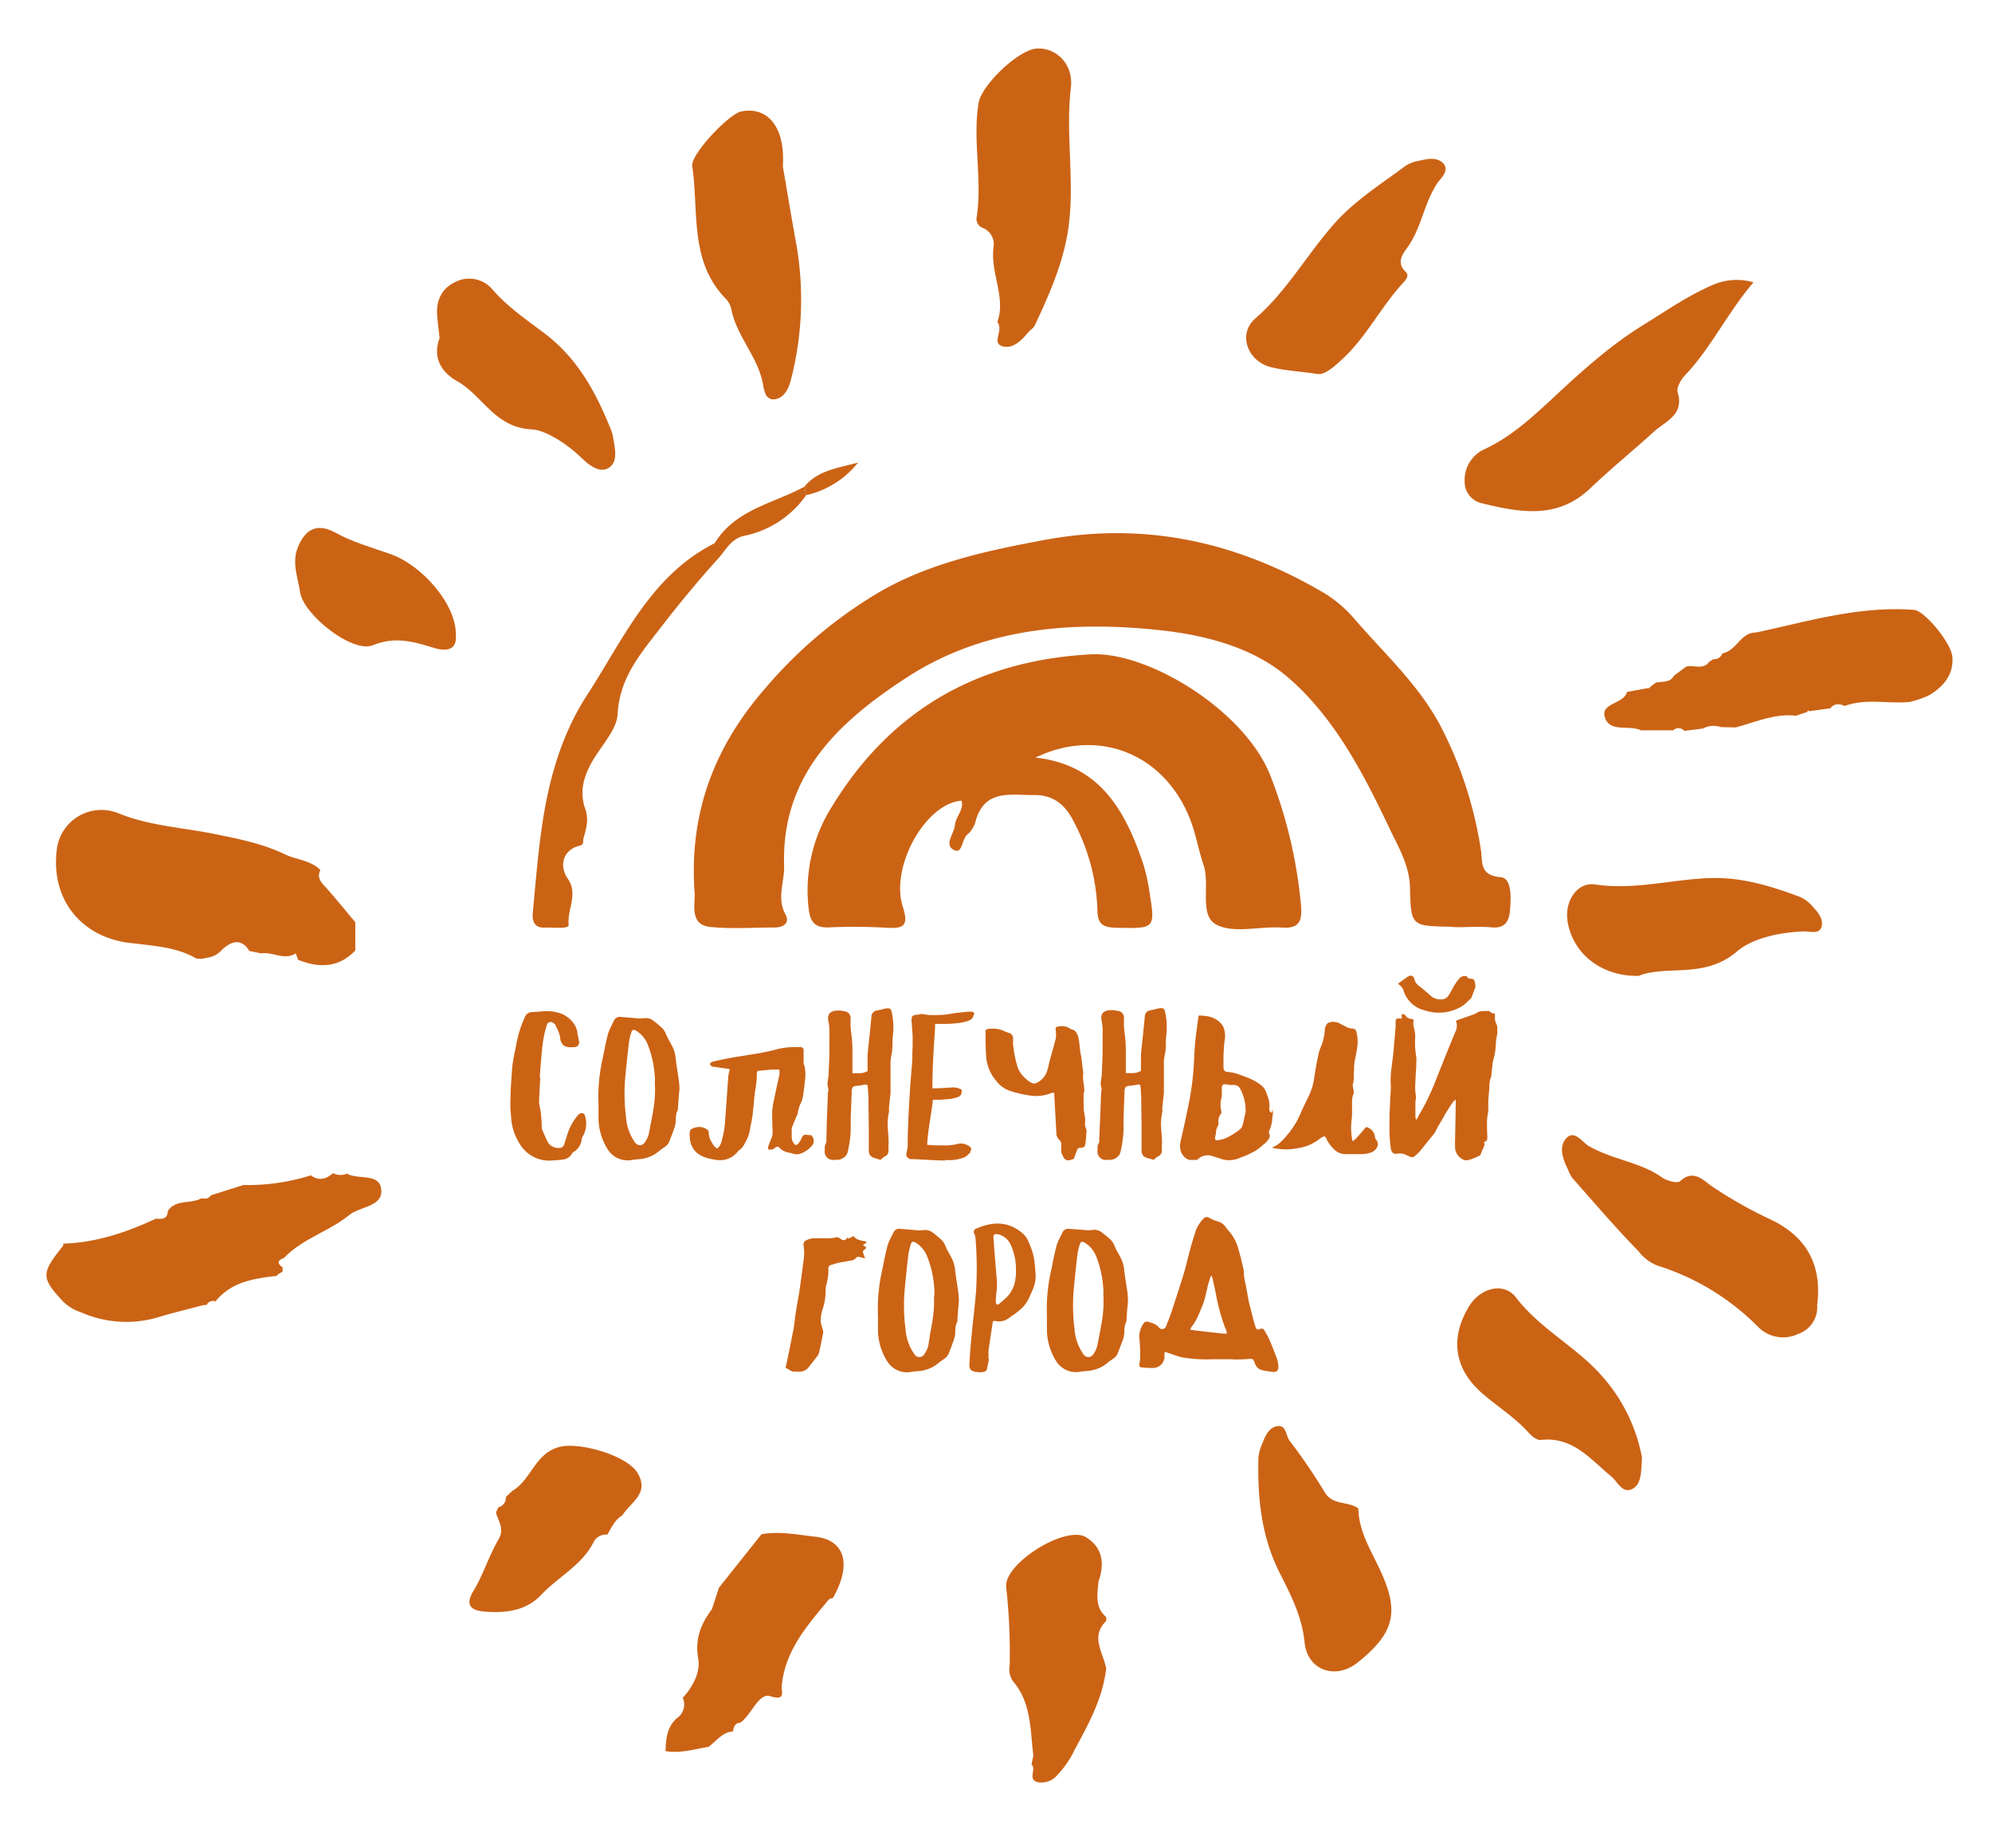
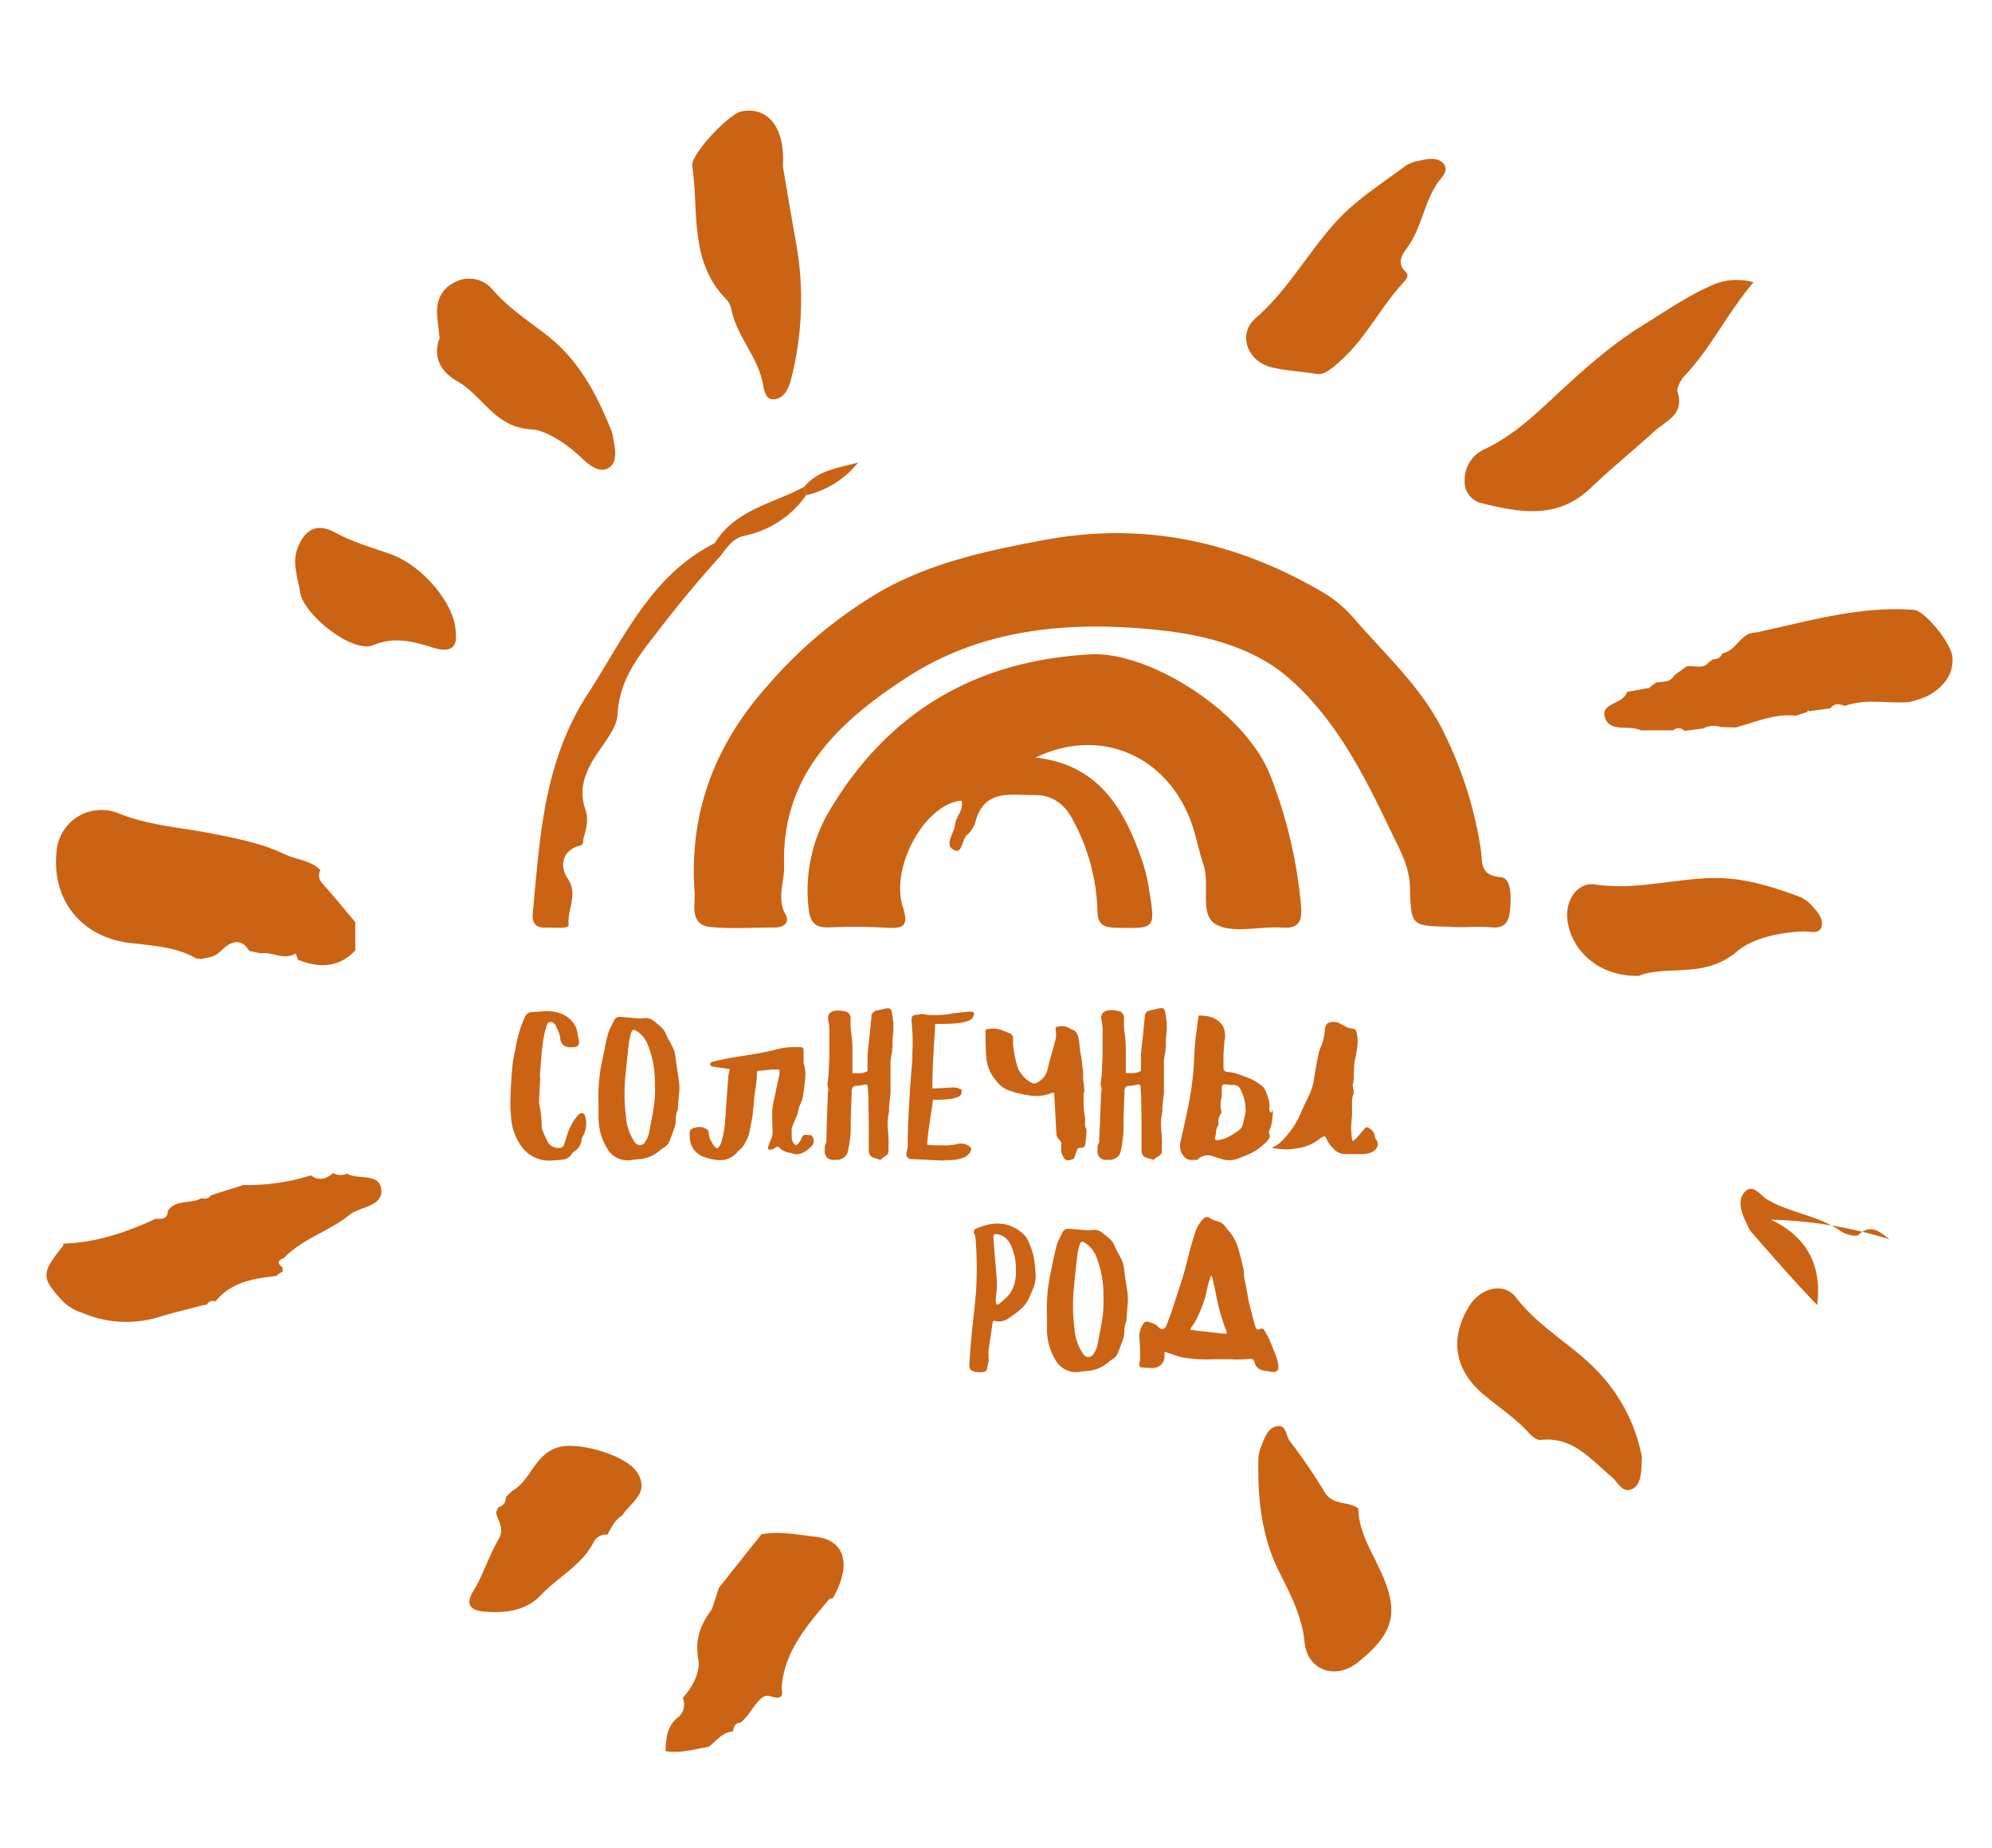
<svg xmlns="http://www.w3.org/2000/svg" id="Слой_1" data-name="Слой 1" viewBox="0 0 385.48 357.62">
  <defs>
    <style>.cls-1{fill:#cb6315;}</style>
  </defs>
  <title>s gorМонтажная область 1</title>
  <path class="cls-1" d="M100.59,221.35a10.71,10.71,0,0,1-1.69-5.28l-.08-1q-.06-.6-.06-1,0-1.67.1-3.61t.26-3.87q.08-.9.36-2.39l.28-1.36.26-1.36a22.58,22.58,0,0,1,1.53-4.64,1.47,1.47,0,0,1,1.4-1l1.18-.08,1.18-.1a8,8,0,0,1,2.37.2A5.39,5.39,0,0,1,111,198a4,4,0,0,1,.76,2,4.35,4.35,0,0,0,.14.72l.08.36.06.36a.94.94,0,0,1-1,1.18l-.18,0h-.16a2.53,2.53,0,0,1-1.63-.34,2.28,2.28,0,0,1-.68-1.54,4.5,4.5,0,0,0-.36-1.22l-.28-.6-.26-.58a.54.54,0,0,0-.1-.14l-.14-.12a.93.93,0,0,0-.86-.32q-.42.08-.6.66a22.19,22.19,0,0,0-.72,3.19q-.18,1.34-.34,3.27l-.14,1.63-.12,1.61,0,.18v.18h.08l-.22,4.11,0,.48a2.46,2.46,0,0,0,0,.48,19.72,19.72,0,0,1,.5,4.45,1.66,1.66,0,0,0,.12.66l.52,1.2q.3.66.56,1.16a2.1,2.1,0,0,0,1.06.9,2.41,2.41,0,0,0,1.42.16.89.89,0,0,0,.68-.7l.68-2.13a10.71,10.71,0,0,1,1.93-3.43,1.33,1.33,0,0,1,.26-.24.8.8,0,0,1,.74-.16.71.71,0,0,1,.44.58,5,5,0,0,1-.48,3.91,1.31,1.31,0,0,0-.22.72,3,3,0,0,1-1.42,2.17l-.12.08-.12.1a.49.49,0,0,0-.18.2,2.2,2.2,0,0,1-1.79,1.18q-.5.08-1.14.12l-1.18.08A6.61,6.61,0,0,1,100.59,221.35Z" />
  <path class="cls-1" d="M116.58,205l.26-1.24.24-1.22q.32-1.5.56-2.43a8.92,8.92,0,0,1,.52-1.32l.32-.64.32-.64a1.23,1.23,0,0,1,1.34-.74l1.53.12,1.53.14a5.7,5.7,0,0,0,1.3,0,2.37,2.37,0,0,1,1.87.42,21,21,0,0,1,1.77,1.48,3.21,3.21,0,0,1,.7,1.08,10.86,10.86,0,0,0,.52,1.1l.3.52.28.54a6.51,6.51,0,0,1,.78,2.33q.08.88.36,2.63l.2,1.34q.12.72.16,1.32a8.16,8.16,0,0,1,0,1.49l-.08.76-.06.76-.1,1.38v.34a1,1,0,0,1-.08.34,2.49,2.49,0,0,0-.28.94l-.06.5,0,.5a5.54,5.54,0,0,1-.3,1.51l-.26.72-.26.72-.16.4-.16.4a2.37,2.37,0,0,1-1,1.38q-.34.22-.88.62l-.42.34-.44.32a6.94,6.94,0,0,1-3.49,1.1l-.64.06-.64.1a4.52,4.52,0,0,1-4.56-2.13,11.48,11.48,0,0,1-1.75-6.14l0-1.3,0-1.3A33.37,33.37,0,0,1,116.58,205Zm10.15,4.72,0-.36a4.42,4.42,0,0,0,0-.7,20.08,20.08,0,0,0-1.44-6.68,5.53,5.53,0,0,0-2.13-2.51q-.76-.52-1,.32a12,12,0,0,0-.46,2q-.42,3.53-.72,6.84a35.79,35.79,0,0,0,.16,7.47,9.66,9.66,0,0,0,1.69,4.88,1.21,1.21,0,0,0,1,.6,1.14,1.14,0,0,0,1-.62,5,5,0,0,0,.74-1.63l.44-2.31q.28-1.38.42-2.29a22.93,22.93,0,0,0,.32-4.64Z" />
  <path class="cls-1" d="M157,219.68a1.35,1.35,0,0,1,.46.94,1.31,1.31,0,0,1-.28,1,5.38,5.38,0,0,1-2.17,1.57,2.34,2.34,0,0,1-1.65,0,7.52,7.52,0,0,0-.9-.2,3.28,3.28,0,0,1-1.53-.82,1.27,1.27,0,0,0-.48-.32,1.29,1.29,0,0,0-.54.3,1.31,1.31,0,0,1-.9.3q-.5,0-.36-.52l.1-.36.14-.34.22-.56.22-.56a3.39,3.39,0,0,0,.18-1.36q-.1-2.15-.08-3.51a12.9,12.9,0,0,1,.3-2.23l.52-2.45.54-2.45a2.63,2.63,0,0,0,0-1.16l-.74,0-.72,0-1.14.12-1.14.1c-.28,0-.45.07-.5.14a1,1,0,0,0-.08.52,18.7,18.7,0,0,1-.32,3.11q-.1.54-.18,1.38l-.06.7-.06.7-.1.88-.08.86a16.34,16.34,0,0,1-.28,1.73l-.16.82-.16.8a5.8,5.8,0,0,1-.5,1.57l-.3.58a5.07,5.07,0,0,1-.3.56,3.31,3.31,0,0,1-.88,1,2,2,0,0,0-.4.38l-.18.22-.2.2a4.36,4.36,0,0,1-3.75,1.1,9.65,9.65,0,0,1-1.44-.28q-3.55-.88-3.65-4.29a2.45,2.45,0,0,1,.16-1.26,2.62,2.62,0,0,1,1.2-.48,2.49,2.49,0,0,1,2,.44.68.68,0,0,1,.32.62,3.5,3.5,0,0,0,.6,1.87l.2.34a2.59,2.59,0,0,0,.22.32,1.5,1.5,0,0,0,.64.52,2.38,2.38,0,0,0,.76-1.18,18.12,18.12,0,0,0,.76-4.29l.3-4.19.3-4.21a5,5,0,0,1,.12-.72l.08-.36.1-.4-.9-.14-2.33-.34a.69.69,0,0,1-.62-.5.67.67,0,0,1,.36-.38,1,1,0,0,1,.24-.1l.28-.06q2-.5,4.8-.94l1.85-.3,1.87-.3q2.09-.38,3.71-.82a12.82,12.82,0,0,1,3-.38l.7,0,.7,0a.56.56,0,0,1,.62.62l0,2.21,0,.16,0,.14a6.18,6.18,0,0,1,.34,2.23c0,.32,0,.69-.08,1.12l-.12,1.12q-.16,1.32-.28,2a4.83,4.83,0,0,1-.34,1.1,6.5,6.5,0,0,0-.64,2,1.43,1.43,0,0,1-.16.5l-.12.26-.1.24-.4.94-.4,1a.44.44,0,0,0,0,.2l0,.22,0,.72,0,.74a2,2,0,0,0,.44,1.16q.36.46.74.08a3.22,3.22,0,0,0,.26-.3l.22-.34.12-.2.1-.22q.26-.64.54-.72a2.82,2.82,0,0,1,.94.06A.51.51,0,0,1,157,219.68Z" />
  <path class="cls-1" d="M169.84,224.24a6.63,6.63,0,0,1-.7-.2,1.64,1.64,0,0,1-.8-.54,1.94,1.94,0,0,1-.22-1l0-4.57-.06-4.56q0-1.69-.14-3,0-.4-.18-.48a.89.89,0,0,0-.56,0,9.79,9.79,0,0,1-1.37.2,1.31,1.31,0,0,0-.76.24,1.2,1.2,0,0,0-.24.74l0,.36-.18,4.86,0,.92,0,.92q0,1.08-.1,1.81a20.7,20.7,0,0,1-.5,3,1.75,1.75,0,0,1-.78,1.06,2.16,2.16,0,0,1-1.26.42l-.28,0h-.28a1.59,1.59,0,0,1-1.83-1.77l0-.38,0-.36a1.51,1.51,0,0,1,.24-.7.6.6,0,0,0,.08-.34l0-.2v-.2L160,217l.1-2.55.1-2.57a2.07,2.07,0,0,1,0-.36l.06-.36a1.35,1.35,0,0,0,0-.66,2.5,2.5,0,0,1-.1-1.16l.08-.56q.06-.34.08-.56.1-1.89.18-4.19l0-2q0-1.28,0-2a10.07,10.07,0,0,0-.18-2.41,1.86,1.86,0,0,1,.18-1.51,1.93,1.93,0,0,1,1.46-.56,4.08,4.08,0,0,1,.78,0l.4.08.38.06a1.29,1.29,0,0,1,1.08,1.34l0,.78,0,.78q.06.88.16,1.53a23.9,23.9,0,0,1,.2,3.13l0,1.56q0,.92,0,1.57l0,.6,0,.32,0,.36.74,0,.74,0a3.33,3.33,0,0,0,1.45-.42l0-1.38,0-1.39q0-.68.16-2l.3-2.83.28-2.85a1.23,1.23,0,0,1,1-1.26l.5-.1.5-.12a7.26,7.26,0,0,1,1-.2.9.9,0,0,1,.66.12,1.05,1.05,0,0,1,.28.66,13.45,13.45,0,0,1,.28,3.91q-.08.64-.14,1.67l0,.84-.06.84q0,.28-.1.74l-.14.74-.08.7a6.32,6.32,0,0,0,0,.68l0,2.39,0,2.39,0,.36,0,.38-.16,1.4-.14,1.39v.42a1.35,1.35,0,0,1,0,.42,10.83,10.83,0,0,0-.22,3.31l.06.82.06.82q.06,1,0,1.65v.94a1.06,1.06,0,0,1-.6,1,3,3,0,0,0-.48.32l-.24.2-.26.22Z" />
  <path class="cls-1" d="M188,195.76a.48.48,0,0,1,.48.24.42.42,0,0,1-.12.5q0,1.06-2.83,1.44a24.17,24.17,0,0,1-2.47.18q-1,0-2.11,0v.1l0,.14q0,.2,0,.42l-.08,1.26q-.12,1.91-.22,3.61-.28,5.24-.2,6.94l.66,0,1.59-.08,1.6-.1a3.16,3.16,0,0,1,1.79.44,2,2,0,0,1-.14,1,1.48,1.48,0,0,1-.76.48,7.21,7.21,0,0,1-1.63.34l-.84.06-.84.06-.66,0-.68,0q-.08.72-.28,2.05l-.08.58-.1.62-.18,1.22a38.58,38.58,0,0,0-.48,4.25l1.37.1q.9,0,1.63,0a9.75,9.75,0,0,0,2.71-.22,2.64,2.64,0,0,1,2.17.24,1.32,1.32,0,0,1,.6.52.37.37,0,0,1-.12.52,2.16,2.16,0,0,1,0,.3l-.44.44a5.37,5.37,0,0,1-.48.4,7.18,7.18,0,0,1-2.89.66h-.28l-.18,0-.18,0a.5.5,0,0,0-.3,0l-.16.06-1,0-1.45-.06-1.46-.08q-1.89-.1-2.91-.12-.6-.38-.66-.66a3.14,3.14,0,0,1,.16-1.12,2.54,2.54,0,0,0,.1-.76q0-2.85.22-7l.12-2.05.12-2.07.18-2.39.2-2.41.06-1,0-1,.06-1.46q0-.86,0-1.48t-.06-1.28l-.1-1.3,0-.18,0-.16a2.2,2.2,0,0,1,.06-1.24q.2-.34,1.14-.38a.82.82,0,0,0,.28-.06l.14-.06.14,0a.6.6,0,0,1,.3,0l.64.1a3.1,3.1,0,0,0,.62.08,24.2,24.2,0,0,0,3.45-.1L185,196l1.71-.18A7.17,7.17,0,0,1,188,195.76Z" />
  <path class="cls-1" d="M207.48,224.32l-.32.12a1.06,1.06,0,0,1-.8,0,1,1,0,0,1-.58-.56l-.14-.32-.16-.32-.06-.16-.06-.14,0-.74v-.74a.94.94,0,0,0-.32-.86,1.77,1.77,0,0,1-.62-1.39l-.2-3.67-.2-3.65,0-.2,0-.12,0-.12-.24,0-.2,0a8.14,8.14,0,0,1-4.57.48,22.31,22.31,0,0,1-3.69-.9,5.51,5.51,0,0,1-2.53-1.89,8,8,0,0,1-1.87-4q-.1-.78-.14-1.77l-.06-1.75q0-.4,0-1l0-.94a.92.92,0,0,1,.1-.46.81.81,0,0,1,.42-.12,5.29,5.29,0,0,1,3,.36,3,3,0,0,0,.54.24l.28.1.26.08a1.07,1.07,0,0,1,.72,1.08v.82q0,.48.06.8a22.32,22.32,0,0,0,.88,4.09,6.07,6.07,0,0,0,2.61,2.83,1.09,1.09,0,0,0,1.06,0,3.82,3.82,0,0,0,2.09-2.67q.08-.26.18-.7l.08-.36.08-.36.6-2.13.58-2.15a3.43,3.43,0,0,0,.1-.84q0-.42-.08-1.18a.37.37,0,0,1,.34-.44,3,3,0,0,1,2.51.38.71.71,0,0,0,.34.16q.78.14,1.16,1.34a9.65,9.65,0,0,1,.28,1.75l.1.88a5,5,0,0,0,.14.86,12.58,12.58,0,0,1,.24,1.69l.1.86q.06.48.14.86l0,.06v.06a6.6,6.6,0,0,0,0,1.6l.12.78c0,.31.07.57.08.8V211a.53.53,0,0,1,0,.16,2.08,2.08,0,0,0-.14,1l0,.5,0,.5q0,1.08.06,1.69a7,7,0,0,0,.1.7l.06.36.06.36a3.37,3.37,0,0,1,0,1,1.93,1.93,0,0,0,.16,1,1.64,1.64,0,0,1,.12.74q-.06.94-.18,2.11a1.54,1.54,0,0,1-.26.78,1.28,1.28,0,0,1-.78.2.59.59,0,0,0-.6.4l-.32.88-.32.86Z" />
  <path class="cls-1" d="M222.63,224.24a6.63,6.63,0,0,1-.7-.2,1.64,1.64,0,0,1-.8-.54,1.94,1.94,0,0,1-.22-1l0-4.57-.06-4.56q0-1.69-.14-3,0-.4-.18-.48a.89.89,0,0,0-.56,0,9.79,9.79,0,0,1-1.37.2,1.31,1.31,0,0,0-.76.24,1.2,1.2,0,0,0-.24.74l0,.36-.18,4.86,0,.92,0,.92q0,1.08-.1,1.81a20.7,20.7,0,0,1-.5,3,1.75,1.75,0,0,1-.78,1.06,2.16,2.16,0,0,1-1.26.42l-.28,0h-.28a1.59,1.59,0,0,1-1.83-1.77l0-.38,0-.36a1.51,1.51,0,0,1,.24-.7.6.6,0,0,0,.08-.34l0-.2v-.2l.16-3.55.1-2.55.1-2.57a2.07,2.07,0,0,1,0-.36l.06-.36a1.35,1.35,0,0,0,0-.66,2.5,2.5,0,0,1-.1-1.16l.08-.56q.06-.34.08-.56.1-1.89.18-4.19l0-2q0-1.28,0-2a10.07,10.07,0,0,0-.18-2.41,1.86,1.86,0,0,1,.18-1.51,1.93,1.93,0,0,1,1.46-.56,4.08,4.08,0,0,1,.78,0l.4.08.38.06A1.29,1.29,0,0,1,217.5,197l0,.78,0,.78q.06.88.16,1.53a23.9,23.9,0,0,1,.2,3.13l0,1.56q0,.92,0,1.57l0,.6,0,.32,0,.36.74,0,.74,0a3.33,3.33,0,0,0,1.45-.42l0-1.38,0-1.39q0-.68.16-2l.3-2.83.28-2.85a1.23,1.23,0,0,1,1-1.26l.5-.1.5-.12a7.26,7.26,0,0,1,1-.2.9.9,0,0,1,.66.12,1.05,1.05,0,0,1,.28.66,13.45,13.45,0,0,1,.28,3.91q-.08.64-.14,1.67l0,.84-.06.84q0,.28-.1.74l-.14.74-.08.7a6.32,6.32,0,0,0,0,.68l0,2.39,0,2.39,0,.36,0,.38-.16,1.4-.14,1.39v.42a1.35,1.35,0,0,1,0,.42,10.83,10.83,0,0,0-.22,3.31l.06.82.06.82q.06,1,0,1.65v.94a1.06,1.06,0,0,1-.6,1,3,3,0,0,0-.48.32l-.24.2-.26.22Z" />
  <path class="cls-1" d="M232.59,196.51l.68.08a4.61,4.61,0,0,1,1.28.28,4.23,4.23,0,0,1,2.07,1.61,4.37,4.37,0,0,1,.36,2.85,13.74,13.74,0,0,0-.14,1.46l-.08,1.46q0,.42,0,1.08v1.08a1.17,1.17,0,0,0,.18.76,1,1,0,0,0,.7.24,8.73,8.73,0,0,1,2,.44l.94.34.94.36a9.45,9.45,0,0,1,2.71,1.59,2.63,2.63,0,0,1,.74,1.08,15.08,15.08,0,0,1,.54,1.55,4.47,4.47,0,0,1,.12,1.65l0,.26a1,1,0,0,0,.06.26.54.54,0,0,0,.48.36v-.68a1.66,1.66,0,0,1,.1,1.2l-.06.38,0,.36a6.52,6.52,0,0,1-.12.74,4.69,4.69,0,0,1-.36,1.22,1.05,1.05,0,0,0-.1.9.94.94,0,0,1,0,.78,3,3,0,0,1-.2.3l-.24.3a2.64,2.64,0,0,1-.44.46l-.26.2-.24.22a8.7,8.7,0,0,1-2,1.36q-.46.24-1.08.52L240,224a4.92,4.92,0,0,1-3.55.28l-.72-.24-.72-.22-.26-.08-.28-.1a2.82,2.82,0,0,0-2.61.6l-.08.06-.06.08a.35.35,0,0,1-.14.06,2.16,2.16,0,0,0-.46,0l-.46,0a1.78,1.78,0,0,1-.9-.16,2.82,2.82,0,0,1-1.28-1.59,3.86,3.86,0,0,1,0-1.91l.82-3.65q.44-2.07.76-3.65a55.79,55.79,0,0,0,1-8.17q.12-3,.36-4.92.1-.76.26-1.89l.12-1,.16-1ZM240,210.69a1.3,1.3,0,0,0-1.14-.76l-.68,0a4.3,4.3,0,0,1-.68-.08q-.7-.14-.92.1a1.45,1.45,0,0,0-.14.94l0,.22,0,.22,0,.3,0,.3a2.33,2.33,0,0,1-.1.6,5.07,5.07,0,0,0,0,2.45.76.76,0,0,1,0,.3.51.51,0,0,1-.08.24,2.33,2.33,0,0,0-.48,1.6l0,.2,0,.24a.9.9,0,0,1-.14.38,2.07,2.07,0,0,0-.26.6l-.06.3,0,.32-.08.46-.1.44q-.12.64.46.56a5.79,5.79,0,0,0,1.65-.42,12.23,12.23,0,0,0,2-1.16l.38-.26.36-.3a1.69,1.69,0,0,0,.48-.8q.16-.62.34-1.46l.08-.34.06-.28a3.83,3.83,0,0,1,.1-.48A9,9,0,0,0,240,210.69Zm22,9.91.16-.1a1.17,1.17,0,0,0,.26-.22q1.06-1.16,1.55-1.77.32-.4.46-.42t.58.24a2.13,2.13,0,0,1,1.06,1.62.85.85,0,0,0,.16.48,1.37,1.37,0,0,1,.34,1.32,2,2,0,0,1-1.3,1.26,6.36,6.36,0,0,1-1.48.3l-1.75,0H260.3a3.08,3.08,0,0,1-2.21-1,6.5,6.5,0,0,1-1.49-2.15l-.1-.14-.12-.16a1.59,1.59,0,0,0-.68.26l-.3.2-.28.22a8.75,8.75,0,0,1-3.87,1.6l-.58.1-.58.08a9.8,9.8,0,0,1-1.18.08,11.85,11.85,0,0,1-1.26-.08l-.62-.08-.62-.08a.19.19,0,0,1-.1,0l0,0-.06-.06.08-.12.1-.08a4.37,4.37,0,0,0,1.4-.92q.26-.24.6-.6l.56-.64a16.28,16.28,0,0,0,2.69-4.29q.3-.74.86-1.89l.46-.94.44-.94a11.26,11.26,0,0,0,.86-3q.4-2.69.88-4.84a9,9,0,0,1,.4-1.24l.24-.6.2-.62a10.93,10.93,0,0,0,.34-1.89,2.15,2.15,0,0,1,.52-1.48,2.11,2.11,0,0,1,1.54-.24,1.85,1.85,0,0,1,.64.16l.84.44.86.44a2.72,2.72,0,0,0,.82.2,1.31,1.31,0,0,1,.7.2,1.59,1.59,0,0,1,.26.68,7.6,7.6,0,0,1,.12,2.61q-.06.54-.2,1.28l-.26,1.28a11.93,11.93,0,0,0-.16,1.2l0,.62-.06.6,0,.58v.56a5,5,0,0,1-.18,1.14,1,1,0,0,0,0,.54l.06.28.08.28,0,.2,0,.2a.49.49,0,0,1,0,.34,4,4,0,0,0-.3,1.49v.78l0,.76q0,.48,0,1.1l-.1,1.12a12.81,12.81,0,0,0,.12,3.63.34.34,0,0,0,.06.16l.06.1.08.1Z" />
-   <path class="cls-1" d="M271.26,196.91l0-.24,0-.44a.64.64,0,0,1,.5.08,1.28,1.28,0,0,1,.32.3,1.28,1.28,0,0,0,1,.54q.58,0,.44.58a2.17,2.17,0,0,0,0,.72l.08.34.08.36a5.18,5.18,0,0,1,.18,1.62,15.36,15.36,0,0,0,.2,3.65,7.78,7.78,0,0,1,0,1.4l0,.7-.06.68-.06,1.26-.06,1.26a9.64,9.64,0,0,0,.1,2.19,2.35,2.35,0,0,1,0,.8l-.08.42,0,.42q0,.56,0,1.3l0,1.32s.05.19.16.54l.4-.7.38-.68q.44-.78.72-1.3a42.73,42.73,0,0,0,2.09-4.52l.92-2.31.92-2.31q1.18-2.93,2.17-5.3a2.58,2.58,0,0,0,.08-2.07l.3-.12.28-.12,1.49-.52,1.48-.52.42-.22.2-.12.2-.1a1,1,0,0,1,.38-.12l.54-.06.52,0,.24,0,.24,0a.67.67,0,0,1,.44.24.88.88,0,0,0,.36.18l.22.06.24.06,0,.48,0,.48a2.11,2.11,0,0,0,.22.88,1.84,1.84,0,0,1,.24.78l0,.38v.38a3.74,3.74,0,0,1-.06.78q-.1.46-.18,1.08l-.08,1.08a9.92,9.92,0,0,1-.34,2.17,10.55,10.55,0,0,0-.3,1.55l-.08.8-.1.8,0,.16,0,.14a1.12,1.12,0,0,1-.06.26,3.18,3.18,0,0,0-.28,1.08l-.06.56,0,.54-.12,1.34L288,213l0,.78,0,.8v.28a1.53,1.53,0,0,1,0,.28,8.78,8.78,0,0,0-.24,2.35l0,1.18.06,1.18a2.07,2.07,0,0,1-.08.74,1.61,1.61,0,0,1-.62.46q.3.28,0,.9l-.3.66-.28.66,0,.1-.06.08a.24.24,0,0,1-.14.14l-.62.3-.62.26a4.43,4.43,0,0,1-1.3.36,1.14,1.14,0,0,1-.62-.14,2.67,2.67,0,0,1-1.6-2.21l0-.76a5.43,5.43,0,0,1,0-.78l.06-3.25.06-3.27q0-.24,0-.62v-.72l-.2.16-.16.14a1.1,1.1,0,0,0-.22.24l-.46.68-.44.7q-.52.8-.84,1.42l-.4.68-.4.68a11.36,11.36,0,0,0-.74,1.38,4,4,0,0,1-.42.64l-.26.32-.26.3-1.12,1.4q-.64.82-1.14,1.4a8.17,8.17,0,0,1-1.16,1,.36.36,0,0,1-.26,0,.7.7,0,0,1-.28-.06,3.24,3.24,0,0,1-.42-.18l-.42-.2a2.86,2.86,0,0,0-1.67-.24q-1.12.2-1.28-1a27,27,0,0,1-.26-4.5v-1l0-1,.12-2.57.14-2.57,0-.18v-.18a16.9,16.9,0,0,1,.08-3.23l.2-1.6.2-1.59.22-2.53.22-2.53a3.39,3.39,0,0,0,0-.52l0-.5a.81.81,0,0,1,.16-.56.84.84,0,0,1,.58-.08l.22,0h.28ZM271,190l.46-.34.9-.64a1,1,0,0,1,.86-.2.85.85,0,0,1,.5.68,2.19,2.19,0,0,0,.92,1.3q.92.72,2,1.67a2.89,2.89,0,0,0,2.47.88,1.47,1.47,0,0,0,1.14-.64,13.08,13.08,0,0,0,.7-1.18,11.46,11.46,0,0,1,1.54-2.31,1.39,1.39,0,0,1,1.3-.32l.08,0s0,0,0,0a.56.56,0,0,0,.4.42,1.14,1.14,0,0,0,.3.06l.3,0,.26.12a.35.35,0,0,1,.16.2,3.16,3.16,0,0,1,.2.78,1.65,1.65,0,0,1-.08.82l-.32.82-.3.8-.08.16a.29.29,0,0,1-.1.14l-.46.42-.44.42a5.47,5.47,0,0,1-1,.76,8.61,8.61,0,0,1-6.92.7,5.65,5.65,0,0,1-4.13-3.69,2.26,2.26,0,0,0-.82-1.22.34.34,0,0,1-.14-.14l-.14-.18Zm1.12,7H272l0,.06.1,0Z" />
-   <path class="cls-1" d="M164.18,239.62l.1,0,.9-.46a1.71,1.71,0,0,0,.72.62,8.14,8.14,0,0,0,1.56.42l.3.22-.78.44.22.18.1.06.08.06a1.93,1.93,0,0,0,.26.2.51.51,0,0,1-.16.28l-.14.1-.12.1a.47.47,0,0,0-.2.58l.2.54.18.52-.28-.06-.28-.08a6.43,6.43,0,0,0-.64-.14.69.69,0,0,0-.28,0,.48.48,0,0,0-.22.14,1.45,1.45,0,0,1-1,.56l-1.12.2-1.14.2q-.36.08-.82.22l-.84.24a.69.69,0,0,0-.48.78,9.48,9.48,0,0,1-.36,2.91,5.21,5.21,0,0,0-.18,1.34,11,11,0,0,1-.56,3.51,7,7,0,0,0-.38,2.23,3,3,0,0,0,.1.72l.18.62.18.62a1.19,1.19,0,0,1,0,.48q-.46,2.35-.74,3.59a2.13,2.13,0,0,1-.38.84l-.78,1-.78,1a2.35,2.35,0,0,1-2.25,1H154l-.36,0a1.24,1.24,0,0,1-.46-.1q-.24-.12-.56-.32l-.3-.16-.3-.18.1-.44.1-.46.2-.94L153,260l.56-2.85q.1-.56.22-1.54l.08-.76.12-.78.36-2.19q.26-1.39.38-2.19l.32-2.29.3-2.31.16-1.12q.08-.64.1-1.1a8,8,0,0,0,0-1l-.1-1a.81.81,0,0,1,.44-.84,3.66,3.66,0,0,1,1.44-.44l.74,0,.72,0a6.18,6.18,0,0,1,.76,0h.74a6.24,6.24,0,0,0,1.49-.18.55.55,0,0,1,.28,0l.16.06.14.08.12.06.12.1.24.14a.86.86,0,0,0,.6.08,1.22,1.22,0,0,0,.5-.48Z" />
-   <path class="cls-1" d="M170.66,246l.26-1.24.24-1.22q.32-1.5.56-2.43a8.92,8.92,0,0,1,.52-1.32l.32-.64.32-.64a1.23,1.23,0,0,1,1.34-.74l1.53.12,1.53.14a5.7,5.7,0,0,0,1.3,0,2.37,2.37,0,0,1,1.87.42,21,21,0,0,1,1.77,1.48,3.21,3.21,0,0,1,.7,1.08,10.86,10.86,0,0,0,.52,1.1l.3.52.28.54a6.51,6.51,0,0,1,.78,2.33q.08.88.36,2.63l.2,1.34q.12.72.16,1.32a8.16,8.16,0,0,1,0,1.49l-.08.76-.06.76-.1,1.38v.34a1,1,0,0,1-.08.34,2.49,2.49,0,0,0-.28.94l-.06.5,0,.5a5.54,5.54,0,0,1-.3,1.51l-.26.72-.26.72-.16.4-.16.4a2.37,2.37,0,0,1-1,1.38q-.34.22-.88.62l-.42.34-.44.32a6.94,6.94,0,0,1-3.49,1.1l-.64.06-.64.1a4.52,4.52,0,0,1-4.56-2.13,11.48,11.48,0,0,1-1.75-6.14l0-1.3,0-1.3A33.37,33.37,0,0,1,170.66,246Zm10.15,4.72,0-.36a4.42,4.42,0,0,0,0-.7,20.08,20.08,0,0,0-1.44-6.68,5.53,5.53,0,0,0-2.13-2.51q-.76-.52-1,.32a12,12,0,0,0-.46,2q-.42,3.53-.72,6.84a35.79,35.79,0,0,0,.16,7.47,9.66,9.66,0,0,0,1.69,4.88,1.21,1.21,0,0,0,1,.6,1.14,1.14,0,0,0,1-.62,5,5,0,0,0,.74-1.63L180,258q.28-1.38.42-2.29a22.93,22.93,0,0,0,.32-4.64Z" />
  <path class="cls-1" d="M191.19,263.92l-.2,1a.69.69,0,0,1-.28.4,2.5,2.5,0,0,1-1.44.16,2.21,2.21,0,0,1-1.37-.38,1.37,1.37,0,0,1-.32-1q.16-2.85.38-5.14l.22-2.27.26-2.29q.3-2.83.44-4.56a72.26,72.26,0,0,0-.1-10.23,2.38,2.38,0,0,0-.2-.82.68.68,0,0,1,.38-1.08q5.42-2.39,9.19,1.18a3.94,3.94,0,0,1,.78,1.14q.14.28.3.68l.26.66a11.51,11.51,0,0,1,.68,2.61q.08.6.14,1.36l.1,1.36a6.1,6.1,0,0,1-.36,2.29q-.16.46-.44,1.08l-.48,1.08a6.61,6.61,0,0,1-1.85,2.37,13.7,13.7,0,0,1-1.2.92l-.64.44-.62.42a3.09,3.09,0,0,1-2.19.3,1,1,0,0,0-.38,0q-.12.06-.16.34l-.4,2.67-.4,2.69a6.78,6.78,0,0,0,0,.82l0,.42v.42l.1,0Zm4.41-23A3.44,3.44,0,0,0,193,238.8q-.8-.12-.76.58l.22,3.07.24,2.77.22,2.77a3,3,0,0,1,0,.58l0,.3,0,.28-.14,1.37q-.08.8-.08,1.36,0,.38.18.5t.42-.06l.58-.48.56-.5a6,6,0,0,0,1-1.08,6.28,6.28,0,0,0,1-2.41q.1-.54.16-1.26l0-.64,0-.64A11.22,11.22,0,0,0,195.59,240.87Z" />
  <path class="cls-1" d="M203.37,246l.26-1.24.24-1.22q.32-1.5.56-2.43a8.92,8.92,0,0,1,.52-1.32l.32-.64.32-.64a1.23,1.23,0,0,1,1.34-.74l1.53.12L210,238a5.7,5.7,0,0,0,1.3,0,2.37,2.37,0,0,1,1.87.42,21,21,0,0,1,1.77,1.48,3.21,3.21,0,0,1,.7,1.08,10.86,10.86,0,0,0,.52,1.1l.3.52.28.54a6.51,6.51,0,0,1,.78,2.33q.08.88.36,2.63l.2,1.34q.12.72.16,1.32a8.16,8.16,0,0,1,0,1.49l-.08.76-.06.76-.1,1.38v.34a1,1,0,0,1-.08.34,2.49,2.49,0,0,0-.28.94l-.06.5,0,.5a5.54,5.54,0,0,1-.3,1.51L217,260l-.26.72-.16.4-.16.4a2.37,2.37,0,0,1-1,1.38q-.34.22-.88.62l-.42.34-.44.32a6.94,6.94,0,0,1-3.49,1.1l-.64.06-.64.1a4.52,4.52,0,0,1-4.56-2.13,11.48,11.48,0,0,1-1.75-6.14l0-1.3,0-1.3A33.37,33.37,0,0,1,203.37,246Zm10.15,4.72,0-.36a4.42,4.42,0,0,0,0-.7,20.08,20.08,0,0,0-1.44-6.68,5.53,5.53,0,0,0-2.13-2.51q-.76-.52-1,.32a12,12,0,0,0-.46,2q-.42,3.53-.72,6.84a35.79,35.79,0,0,0,.16,7.47,9.66,9.66,0,0,0,1.69,4.88,1.21,1.21,0,0,0,1,.6,1.14,1.14,0,0,0,1-.62,5,5,0,0,0,.74-1.63l.44-2.31q.28-1.38.42-2.29a22.93,22.93,0,0,0,.32-4.64Z" />
  <path class="cls-1" d="M225.35,261.86l0,.22a2.86,2.86,0,0,0,0,.42,2.3,2.3,0,0,1-.68,1.57,2.24,2.24,0,0,1-1.57.62,21.38,21.38,0,0,1-2.15-.1q-.6-.06-.46-.74a7.55,7.55,0,0,0,.16-1.34q0-1.85-.18-3.81a4.34,4.34,0,0,1,.82-2.61.76.76,0,0,1,1-.3l.52.16a5.41,5.41,0,0,1,.52.2,2.58,2.58,0,0,1,.9.66.8.8,0,0,0,.8.34.9.9,0,0,0,.66-.62l.6-1.55q.34-.88.56-1.6,1.51-4.58,2.27-7.1.26-.86.62-2.33l.3-1.16.3-1.16q.2-.76.52-1.79l.56-1.77a6.71,6.71,0,0,1,1.51-2.31.85.85,0,0,1,1.14-.1,6.91,6.91,0,0,0,1.63.68,2.74,2.74,0,0,1,1.42,1l.3.4a1.88,1.88,0,0,0,.32.38,8.85,8.85,0,0,1,1.93,3.63q.22.78.5,1.85l.44,1.89a2.1,2.1,0,0,1,.1.7,6,6,0,0,0,.12,1.32l.14.64.14.66.14.78.14.8q.18,1,.3,1.57t.42,1.67l.42,1.65.28,1,.08.26.1.28c.11.24.22.38.34.42a.91.91,0,0,0,.56-.1.54.54,0,0,1,.76.24l.26.44.26.46a8.32,8.32,0,0,1,.46.9q.74,1.71,1.53,3.87a6.49,6.49,0,0,1,.22,1.28q.1,1.22-1.1,1.12a17.43,17.43,0,0,1-2-.32,1.94,1.94,0,0,1-1.44-1.36q-.26-.7-.46-.8a2.67,2.67,0,0,0-.94,0q-.92.06-2.21.08L238,263H234.8a29.11,29.11,0,0,1-5.94-.34,9.4,9.4,0,0,1-1.34-.38l-.66-.24-.66-.22-.38-.12-.2-.06-.24-.08Zm11.9-4.56-.14-.32-.12-.3a40,40,0,0,1-1.63-5.94q-.14-.76-.36-1.79l-.4-1.77s-.08-.15-.24-.42l-.26.78q-.2.58-.4,1.34l-.14.66-.16.68a14.43,14.43,0,0,1-.8,2.63l-.42,1q-.26.62-.44,1a9.27,9.27,0,0,1-1.16,1.89,1,1,0,0,0-.12.24l-.06.14-.06.16.22.06.22,0,.4.08,3.47.4,1,.1,1,.12.36,0,.38,0A1.52,1.52,0,0,0,237.25,257.3Z" />
  <path class="cls-1" d="M281.83,179.4c-.46,0-.92-.08-1.39-.09-7.34-.15-7.41-.15-7.59-7.66-.1-4.2-2.24-7.75-3.91-11.26-5.06-10.66-10.62-21.42-19.53-29.18-6.7-5.84-15.83-8.28-24.83-9.26-17.21-1.87-34.3-.47-49,9.07-12.89,8.35-24.43,18.72-23.84,36.51.1,3.12-1.49,6.2.26,9.41.91,1.66-.41,2.52-2.1,2.52-4.17,0-8.37.32-12.49-.11s-2.8-4.59-3-6.71c-1.07-15.22,3.72-28.23,14.05-39.89a86.61,86.61,0,0,1,22.18-18.46c9.69-5.47,20.59-7.79,31.53-9.82,19.52-3.63,37.47.44,54.25,10.39a24.52,24.52,0,0,1,5.68,4.89c5.74,6.65,12.33,12.64,16.56,20.52a76.93,76.93,0,0,1,7.91,24.18c.38,2.31-.35,4.93,3.85,5.28,2.16.18,2,4,1.78,6.47-.19,2-.92,3.47-3.47,3.24C286.47,179.24,284.14,179.4,281.83,179.4Z" />
  <path class="cls-1" d="M200.38,146.59c12.32,1.34,17.3,10.08,20.76,20.3a33.74,33.74,0,0,1,1.25,5.4c1.21,7.47,1.19,7.38-6.34,7.22-2.42-.05-3.65-.55-3.68-3.3A39,39,0,0,0,207.8,159c-1.76-3.53-4.2-5.23-7.82-5.17-4.28.06-9.3-1.19-11.12,4.81a5.27,5.27,0,0,1-1.54,2.74c-1.27.88-1,3.91-2.67,3.11-2.08-1,0-3.19.14-4.84s1.76-2.88,1.3-4.73c-7,.51-13.89,12.82-11.37,20.59,1.2,3.7.06,4.19-3.15,4a106.38,106.38,0,0,0-11.1-.07c-2.86.14-3.73-1.13-4-3.75a30.28,30.28,0,0,1,3.74-18.32c11.35-19.43,28.41-29.58,50.93-30.76,11.1-.58,30,11,34.8,23.73a91.56,91.56,0,0,1,5.84,25.06c.22,2.84-.41,4.31-3.71,4.08-4.3-.3-9.38,1.22-12.73-.6s-1.13-7.63-2.43-11.5c-1-2.92-1.48-6-2.61-8.86C225.33,145.82,212.52,140.72,200.38,146.59Z" />
  <path class="cls-1" d="M38,185.47c-3.41-2-7.25-2.36-11.06-2.82-1.07-.13-2.15-.2-3.2-.41-8.67-1.67-13.78-8.72-12.78-17.59a8.7,8.7,0,0,1,12-7.27c5.82,2.35,12,2.72,18,3.88,4.91,1,9.62,1.86,14.28,4.09,2.06,1,4.85,1.06,6.76,3-.79,1.6.29,2.5,1.23,3.55,1.9,2.14,3.69,4.36,5.53,6.55l0,5.45c-3.24,3.4-7,3.43-11.08,1.81l-.45-1.24c-2.23,1.43-4.48-.36-6.72,0L48.24,184c-1.75-2.95-4.1-1.42-5.43-.07s-2.41,1.27-3.73,1.59Z" />
  <path class="cls-1" d="M67.15,227.09c2.22,1.28,6.59-.28,6.65,3.4,0,3-4.18,3-6.15,4.56-4,3.26-9.15,4.61-12.72,8.38-1.31.46-1.29,1.07-.21,1.82a1.63,1.63,0,0,0,0,.76h0l-1,.61-.16.25c-4.43.51-8.8,1.15-11.86,4.94a1.34,1.34,0,0,0-1.71.69,2.72,2.72,0,0,0-.84.08c-2.81.75-5.64,1.41-8.42,2.26a21.64,21.64,0,0,1-15-.9,8.75,8.75,0,0,1-3.61-2.2c-4.11-4.44-4.16-5.32-.22-10.31a.93.93,0,0,0,.36-.8c6.35-.2,12.22-2.17,17.9-4.83,1.15.09,2.27.13,2.32-1.49C34,232,36.9,233,38.95,231.87c.71.09,1.4.12,1.85-.58l6.31-2a40.64,40.64,0,0,0,13.13-1.9l-.05.06c1.56,1.11,2.95.68,4.26-.46A3.14,3.14,0,0,0,67.15,227.09Z" />
  <path class="cls-1" d="M349.73,137.76l-2.18.72c-4.12-.46-7.83,1.25-11.66,2.27l-2.82-.06a4.56,4.56,0,0,0-3.54.27l-3.59.46a1.49,1.49,0,0,0-2.16-.11h-6.24c-2.25-1.09-5.87.44-6.91-2.33-1.14-3.05,3.6-2.65,4.21-5.09l4-.74a.36.36,0,0,0,.48-.24l1.12-.83c1.25-.27,2.75.07,3.54-1.38l2.33-1.72c1.46-.39,3.22.71,4.44-.9l.79-.54a1.66,1.66,0,0,0,1.75-1.1,2.85,2.85,0,0,0,.49-.15c2.38-.74,3.18-3.94,6.06-3.91,10.09-2.16,20.06-5.19,30.57-4.37,2,.15,7.17,6.36,7.4,9.08.29,3.44-1.74,5.78-4.49,7.43a18.91,18.91,0,0,1-3.88,1.33l-.22,0c-4.08.32-8.24-.73-12.24.75-1-.44-2-.56-2.79.45l-4.12.57-.19-.21Z" />
  <path class="cls-1" d="M339.33,54.62c-5.12,6-8.22,12.7-13.26,18-.79.84-1.69,2.4-1.42,3.29,1.33,4.37-2.31,5.54-4.54,7.57-4.07,3.71-8.37,7.18-12.36,11-6.45,6.14-13.82,4.65-21.22,2.84a4.25,4.25,0,0,1-3.1-4.2,6.56,6.56,0,0,1,4-6.28c5-2.36,8.95-6,12.84-9.59C305.88,72,311.49,66.9,318,62.88c4.53-2.8,8.92-5.87,13.87-7.93A11.71,11.71,0,0,1,339.33,54.62Z" />
-   <path class="cls-1" d="M351.65,252.5a5.47,5.47,0,0,1-3.67,5.6,6.79,6.79,0,0,1-7.89-1.49,47.31,47.31,0,0,0-19.44-11.76,8.59,8.59,0,0,1-3.55-2.72c-4.46-4.57-8.61-9.43-12.84-14.21a7.26,7.26,0,0,1-.83-1.63c-1-2-1.87-4.4-.31-6.07s3.12.81,4.26,1.48c4.52,2.68,10,3.1,14.29,6.15.92.65,2.95,1.18,3.46.7,2.54-2.39,4.48-.18,6,.89A83.53,83.53,0,0,0,342.72,236C349.66,239.33,352.61,244.81,351.65,252.5Z" />
-   <path class="cls-1" d="M193,62.31c1.75-4.86-1.5-9.63-.7-14.73a3.43,3.43,0,0,0-1.95-3.42A1.86,1.86,0,0,1,189,42c1.12-7.33-.8-14.7.35-22,.55-3.52,7.63-10.24,11.09-10.58,3.82-.37,7.34,2.91,6.79,7.56-1.07,9,.78,18-.46,27-.93,6.74-3.68,12.91-6.53,19-.24.52-.87.86-1.27,1.33-1.32,1.59-3,3.28-5,2.68C191.78,66.31,194.31,64,193,62.31Z" />
+   <path class="cls-1" d="M351.65,252.5c-4.46-4.57-8.61-9.43-12.84-14.21a7.26,7.26,0,0,1-.83-1.63c-1-2-1.87-4.4-.31-6.07s3.12.81,4.26,1.48c4.52,2.68,10,3.1,14.29,6.15.92.65,2.95,1.18,3.46.7,2.54-2.39,4.48-.18,6,.89A83.53,83.53,0,0,0,342.72,236C349.66,239.33,352.61,244.81,351.65,252.5Z" />
  <path class="cls-1" d="M151.49,32.18c.69,4,1.6,9.57,2.62,15.14a62,62,0,0,1-1,25.94c-.44,1.82-1.32,3.85-3.3,4s-2-2.44-2.27-3.44c-1.12-5.05-5-8.87-6-13.92a4.15,4.15,0,0,0-1-2c-7.22-7.3-5.27-17-6.58-25.75-.34-2.31,7.12-10.08,9.42-10.57C148.42,20.52,152,24.44,151.49,32.18Z" />
  <path class="cls-1" d="M254.8,72.34c-3.78-.54-6.44-.66-9-1.34-4.45-1.2-6.29-6.42-2.89-9.37,6.23-5.4,10.11-12.59,15.5-18.58,3.9-4.33,8.89-7.46,13.54-10.93a6.91,6.91,0,0,1,2.59-1c1.51-.34,3.24-.76,4.48.24,1.8,1.44-.24,3.16-.77,3.93-2.65,3.85-3.12,8.64-5.8,12.46-.87,1.23-2.4,2.94-.45,4.83.83.8,0,1.62-.65,2.34-4.21,4.6-7,10.37-11.64,14.61C258,71.13,256.24,72.64,254.8,72.34Z" />
  <path class="cls-1" d="M137.12,338c-2.76.45-5.48,1.31-8.33.83.08-2.36.27-4.71,2.21-6.38a3.2,3.2,0,0,0,1.12-3.94c2-2.16,3.46-5.06,3-7.56-.67-3.9.51-6.73,2.64-9.57l1.36-4.16,8.24-10.36c3.52-.63,7,.1,10.47.49,5.79.66,7,5.53,3.33,11.87a1.24,1.24,0,0,0-.82.33c-4.15,5-8.47,9.84-9.07,16.76-.09,1,.86,2.87-2.25,1.88-2.18-.69-3.57,3.56-5.75,5.13-1.05.07-1.29.84-1.42,1.69C139.77,335.15,138.64,336.88,137.12,338Z" />
  <path class="cls-1" d="M317.11,188.82c-7.36.17-12.89-4.49-13.78-10.68-.55-3.82,1.9-7.55,5.4-7,7.74,1.16,15.17-1.11,22.75-1.25,5.86-.11,11.46,1.64,16.92,3.68a7.21,7.21,0,0,1,2.51,2c.93,1,1.94,2.26,1.61,3.65-.39,1.62-2.19,1-3.18,1-4.81.11-10.22,1.3-13.2,3.87C329.84,189.49,322.51,186.64,317.11,188.82Z" />
  <path class="cls-1" d="M262.87,292.11c.13,4.19,2.31,7.67,4,11.26,4,8.34,3.15,12.47-4.13,18.3-4.31,3.45-9.76,1.53-10.29-3.93-.48-4.92-2.66-9.15-4.78-13.33-3.6-7.1-4.34-14.59-4.15-22.31a8,8,0,0,1,.71-2.67c.57-1.43,1.18-3.11,2.8-3.45,1.93-.41,1.77,1.8,2.51,2.77a109.58,109.58,0,0,1,6.82,10c1.55,2.58,4.49,1.67,6.44,3.08Z" />
-   <path class="cls-1" d="M199.61,341.4l.36-1.68c-.62-5-.36-10.24-3.94-14.41a4,4,0,0,1-.64-3.07,117.69,117.69,0,0,0-.68-15.18c-.42-4.55,11.48-12,15.43-9.63,3.19,1.93,3.69,5.1,2.44,8.53-.22,2.45-.76,5,1.48,6.92a3.75,3.75,0,0,1,0,.76c-3.12,3.06-.56,6.13,0,9.19-.66,5.79-3.4,10.75-6.12,15.76a18.83,18.83,0,0,1-3.34,4.88,4,4,0,0,1-3.75,1.37C198.75,344.34,200.65,342.33,199.61,341.4Z" />
  <path class="cls-1" d="M317.74,282c-.14,3.14-.16,5.36-2,6.16s-2.73-1.48-3.89-2.44c-4.08-3.36-7.49-7.82-13.73-7.1-.71.08-1.71-.75-2.3-1.4-2.69-3-6.13-5.11-9.12-7.74-5.36-4.74-6.12-10.71-2.35-16.81,2.15-3.47,6.66-4.68,9-1.64,4.73,6.2,11.85,9.63,16.81,15.4A32.6,32.6,0,0,1,317.74,282Z" />
  <path class="cls-1" d="M85.07,65.41c-.15-1.32-.35-2.84-.47-4.36-.22-2.88.83-5.2,3.47-6.47A5.89,5.89,0,0,1,95.29,56c2.95,3.41,6.65,5.9,10.13,8.54,6.29,4.77,9.78,11.17,12.63,18.16a8.25,8.25,0,0,1,.56,1.74c.35,2.13,1.09,4.84-.77,6.06s-4.08-.7-5.41-2c-2.81-2.69-6.87-5.29-9.57-5.42-7.1-.35-9.44-6.51-14.34-9.29C85.69,72.19,83.57,69.46,85.07,65.41Z" />
  <path class="cls-1" d="M96.42,291.65a1.89,1.89,0,0,0,1.47-2l1.25-1.18c3.68-2.1,4.32-7.25,9.12-8.5,3.88-1,13,1.61,15.09,5,2.44,4-1.35,5.7-2.91,8.23-1.47.86-2.11,2.36-2.9,3.74a2.65,2.65,0,0,0-2.68,1.47c-2.28,4.48-6.83,6.68-10.11,10.16-2.94,3.12-6.9,3.58-10.89,3.27-2.36-.18-4.09-1-2.25-4s3-6.79,4.87-10c1.22-2.09-.09-3.49-.5-5.18Z" />
  <path class="cls-1" d="M156,95.82a19.35,19.35,0,0,1-11.9,7.84c-2.65.54-3.62,2.76-5.08,4.37-3.91,4.31-7.63,8.82-11.19,13.43-3.84,5-7.95,9.64-8.32,16.76-.16,3.11-3.44,6.34-5.18,9.61-1.56,2.92-2.14,5.68-1.07,8.71.73,2.05.15,3.9-.38,5.8-.13.47.24,1.06-.77,1.31-3,.74-4.09,3.7-2.2,6.43,2,2.94-.17,5.89.13,8.85.09.92-3,.48-4.68.55-1.89.08-2.41-1.23-2.27-2.75.55-5.81,1-11.63,1.87-17.39,1.31-8.8,3.8-17.41,8.64-24.84,6.95-10.67,12.19-22.94,24.43-29.26a.93.93,0,0,0,.37-.28c4-6.41,11.3-7.54,17.28-10.8Z" />
  <path class="cls-1" d="M88.2,122.62c.36,3.1-1.62,3.55-4.3,2.72-3.89-1.2-7.48-2.25-11.75-.49-3.89,1.61-13.43-5.86-14.08-10.28-.42-2.86-1.63-5.64-.45-8.62,1.44-3.65,3.84-4.78,7.25-2.9s7.1,2.89,10.71,4.17C81.79,109.41,88.24,117,88.2,122.62Z" />
  <path class="cls-1" d="M156,95.82l-.32-1.66c2.43-3,6-3.53,10.37-4.65A18,18,0,0,1,156,95.82Z" />
</svg>